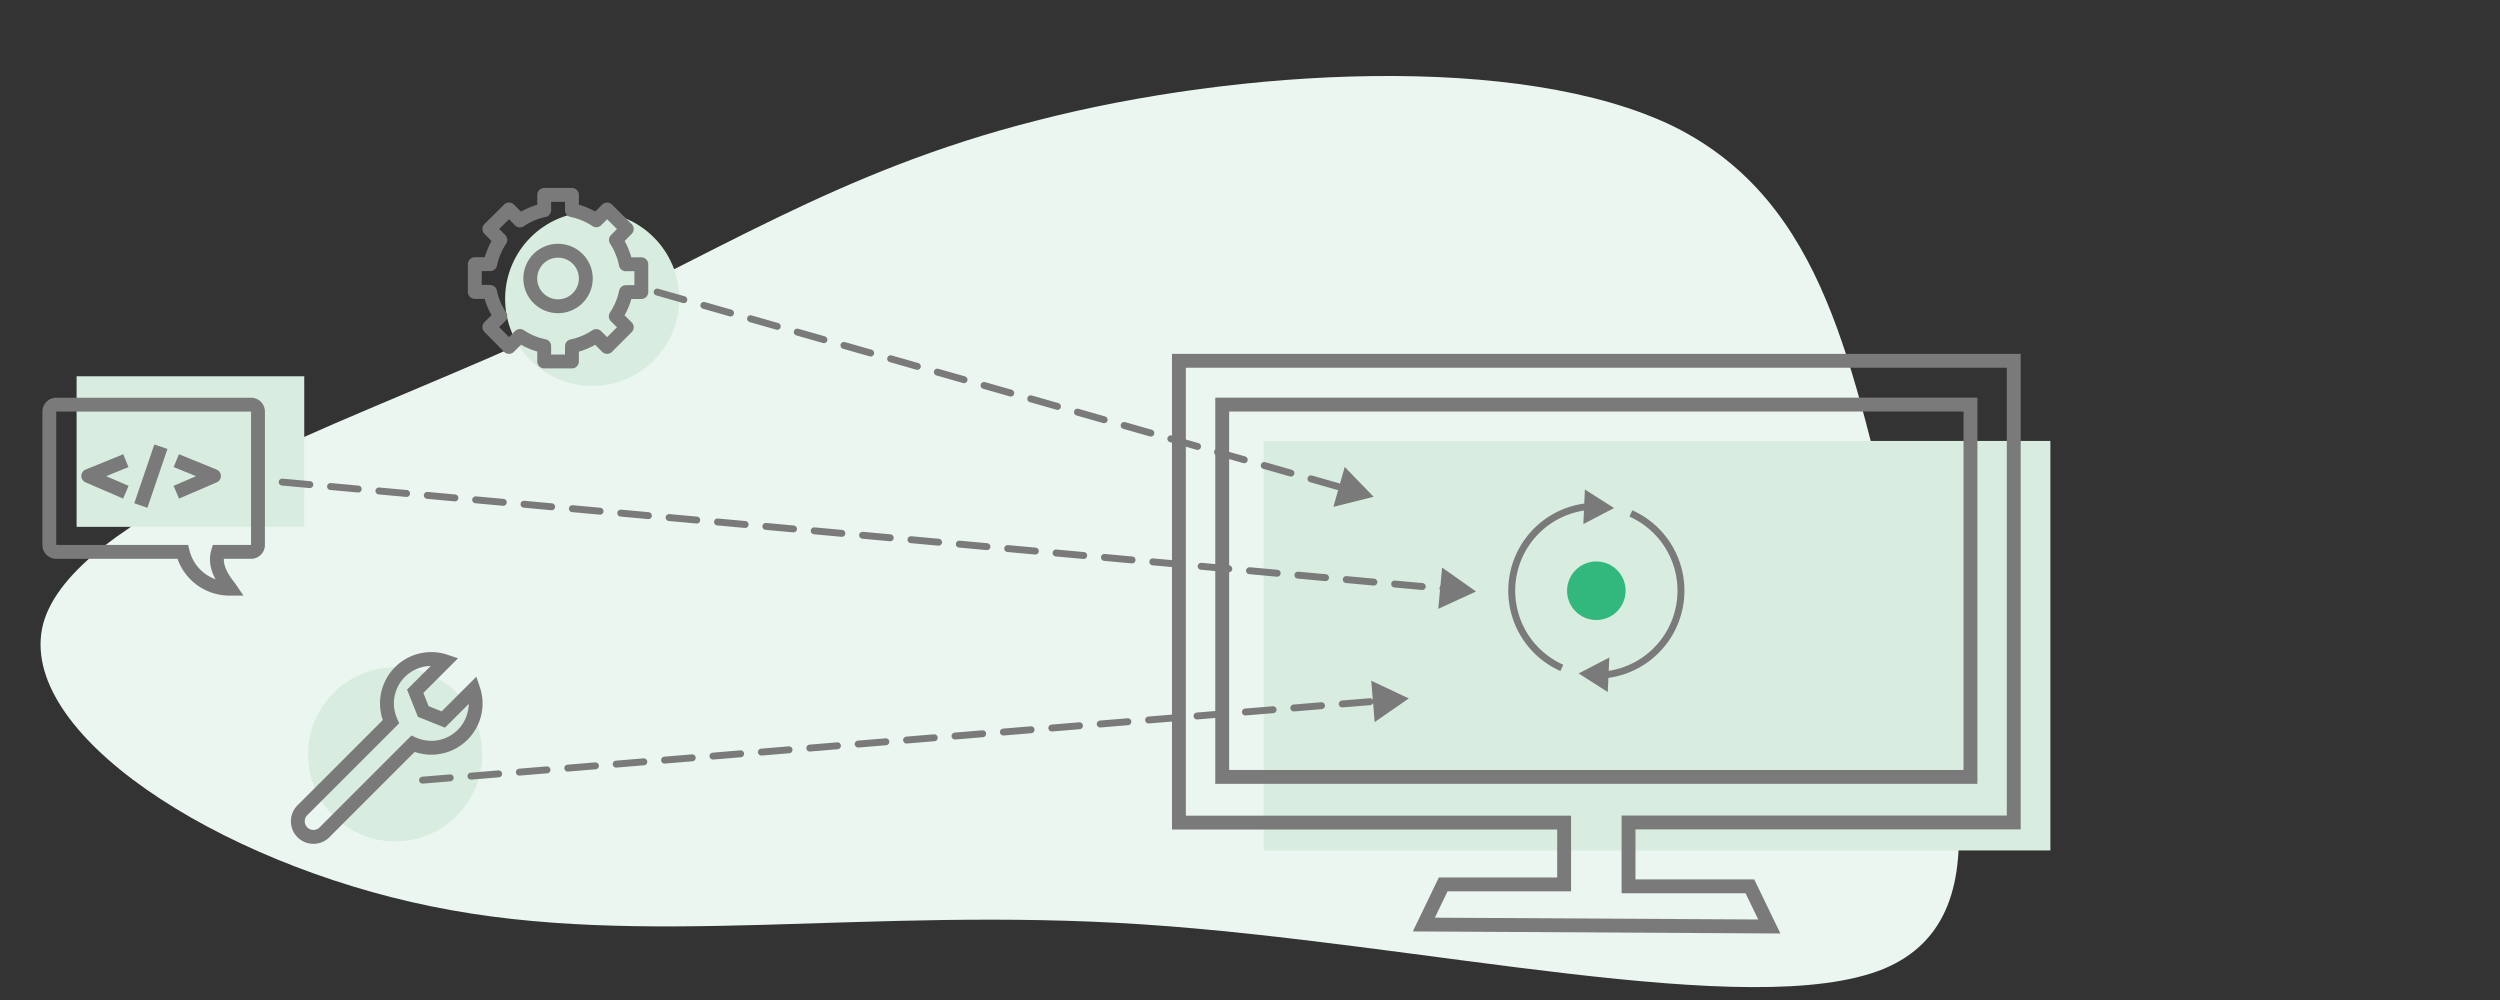
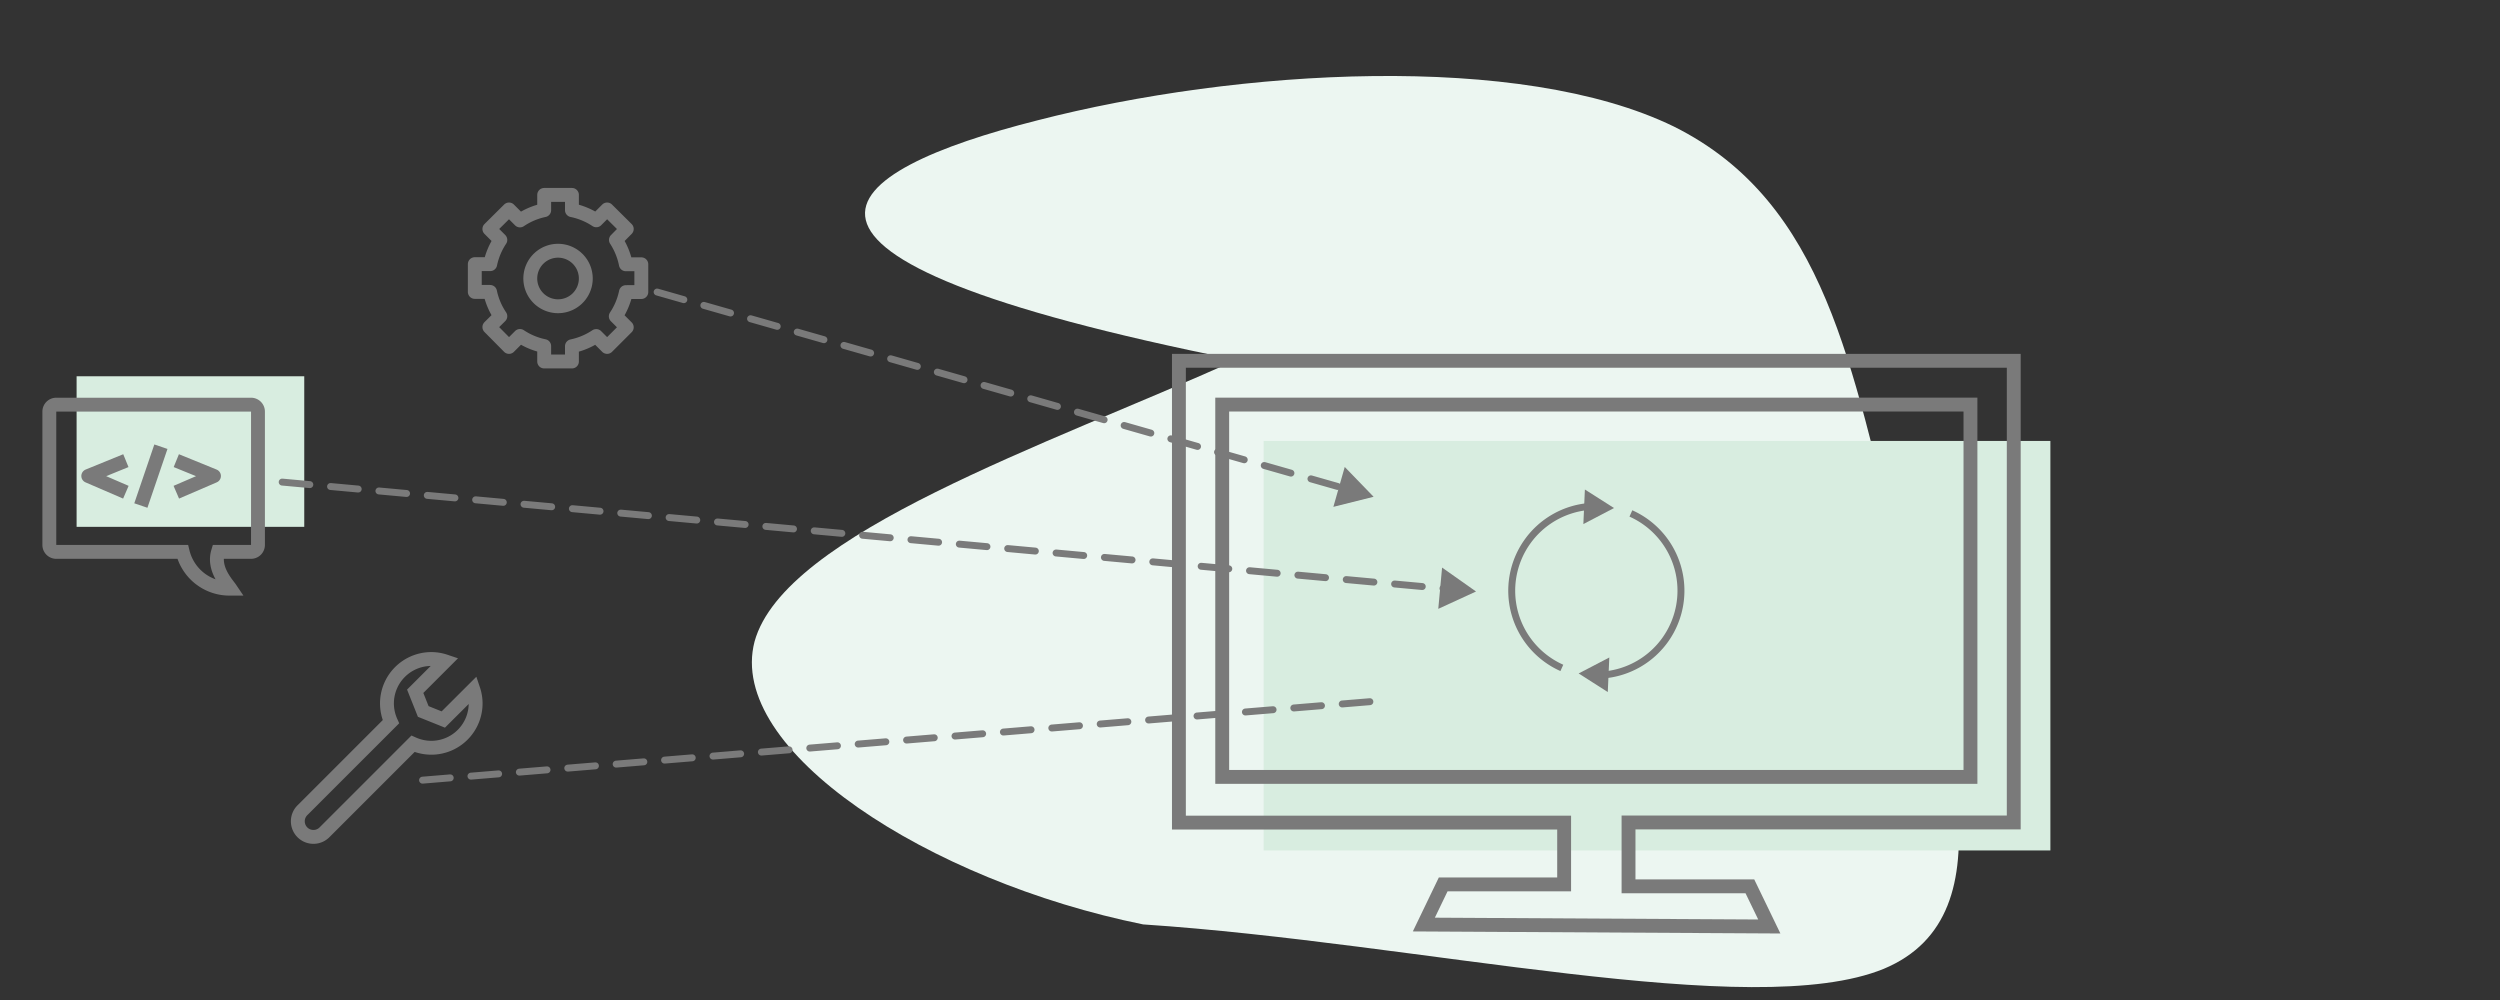
<svg xmlns="http://www.w3.org/2000/svg" viewBox="0 0 360.31 144.19">
  <rect x="0" y="0" width="360.31" height="144.19" fill="#333333" stroke="none" />
  <defs>
    <style>.cls-1{fill:#ecf6f1;}.cls-2{fill:#d8ede0;}.cls-11,.cls-3,.cls-4,.cls-5,.cls-6,.cls-7,.cls-8{fill:none;}.cls-11,.cls-4,.cls-5,.cls-6,.cls-7,.cls-8{stroke:#7a7a7a;}.cls-11,.cls-4{stroke-miterlimit:10;}.cls-4,.cls-5,.cls-6,.cls-7{stroke-width:2px;}.cls-5{stroke-miterlimit:20;}.cls-6{stroke-linejoin:round;}.cls-7,.cls-8{stroke-linecap:round;stroke-miterlimit:20;}.cls-8{stroke-dasharray:4 3;}.cls-9{fill:#7a7a7a;}.cls-10{fill:#32b77c;}</style>
  </defs>
  <g id="Layer_2" data-name="Layer 2">
    <g id="play">
-       <path class="cls-1" d="M149.54,17.34c28.84-7.43,69.6-9.87,91.69.89,22.12,11,25.6,35.31,32.37,61s16.64,52.56-2.1,60.4c-18.92,7.74-66.82-3.76-106.75-6.4s-72,3.67-102.52-2.59c-30.85-6.25-60.1-25.08-56-40.77,4.31-15.59,42-28.25,69.45-40.59C103,36.83,120.51,24.68,149.54,17.34Z" />
-       <circle class="cls-2" cx="56.95" cy="108.72" r="12.55" />
+       <path class="cls-1" d="M149.54,17.34c28.84-7.43,69.6-9.87,91.69.89,22.12,11,25.6,35.31,32.37,61s16.64,52.56-2.1,60.4c-18.92,7.74-66.82-3.76-106.75-6.4c-30.85-6.25-60.1-25.08-56-40.77,4.31-15.59,42-28.25,69.45-40.59C103,36.83,120.51,24.68,149.54,17.34Z" />
      <rect class="cls-2" x="182.12" y="63.55" width="113.39" height="59.02" />
-       <circle class="cls-2" cx="85.35" cy="43.08" r="12.55" />
      <rect class="cls-2" x="11.04" y="54.23" width="32.81" height="21.7" />
      <rect class="cls-3" width="360.31" height="144.19" />
      <rect class="cls-4" x="176.15" y="58.31" width="107.84" height="53.66" />
      <path class="cls-5" d="M76.43,40a4,4,0,1,0,4.14-3.86A4,4,0,0,0,76.43,40Z" />
      <path class="cls-6" d="M92.43,42.09v-4H90.2a10,10,0,0,0-1.43-3.51L90.33,33,87.5,30.19l-1.56,1.56a10,10,0,0,0-3.51-1.46v-2.2h-4v2.2a9.85,9.85,0,0,0-3.49,1.48l-1.58-1.58L70.53,33l1.58,1.58a10,10,0,0,0-1.46,3.49H68.43v4h2.2a9.82,9.82,0,0,0,1.48,3.5l-1.58,1.57L73.36,50l1.58-1.58a9.81,9.81,0,0,0,3.49,1.46v2.22h4v-2.2a10,10,0,0,0,3.5-1.47L87.5,50l2.83-2.83-1.58-1.58a9.84,9.84,0,0,0,1.46-3.49Z" />
      <path class="cls-7" d="M68.22,99.38l-4.33,4.32L61,102.54l-1.16-2.91,4.32-4.32a6.31,6.31,0,0,0-2-.33,6.4,6.4,0,0,0-6.39,6.4,6.48,6.48,0,0,0,.57,2.64l-12.7,12.7a2.25,2.25,0,1,0,3.18,3.18l12.7-12.7a6.48,6.48,0,0,0,2.64.57,6.39,6.39,0,0,0,6.39-6.39A6.3,6.3,0,0,0,68.22,99.38Z" />
      <line class="cls-8" x1="94.71" y1="42.09" x2="193.83" y2="70.41" />
      <polygon class="cls-9" points="192.17 73.05 197.97 71.6 193.81 67.3 192.17 73.05" />
      <line class="cls-8" x1="60.9" y1="112.44" x2="198.75" y2="101.02" />
-       <polygon class="cls-9" points="198.12 104.07 203.04 100.66 197.63 98.11 198.12 104.07" />
      <path class="cls-4" d="M8.11,58.32H36.18a1,1,0,0,1,1,1V78.54a1,1,0,0,1-1,1H31.42c-.73,2.45,1.28,4.56,1.78,5.3a6.94,6.94,0,0,1-6.87-5.3H8.11a1,1,0,0,1-1-1V59.3A1,1,0,0,1,8.11,58.32Z" />
      <polyline class="cls-6" points="25.41 66.39 30.84 68.6 25.41 70.94" />
      <polyline class="cls-6" points="18.14 66.39 12.72 68.6 18.14 70.94" />
      <line class="cls-6" x1="23.19" y1="64.38" x2="20.3" y2="72.86" />
-       <circle class="cls-10" cx="230.07" cy="85.14" r="4.22" />
      <path class="cls-11" d="M225.1,96.26A12.18,12.18,0,0,1,229,73" />
      <polygon class="cls-9" points="228.2 75.53 232.62 73.22 228.42 70.55 228.2 75.53" />
      <path class="cls-11" d="M235.05,74a12.19,12.19,0,0,1-4,23.28" />
      <polygon class="cls-9" points="231.94 94.76 227.52 97.06 231.72 99.74 231.94 94.76" />
      <line class="cls-8" x1="40.67" y1="69.48" x2="208.44" y2="84.85" />
      <polygon class="cls-9" points="207.29 87.75 212.73 85.25 207.84 81.8 207.29 87.75" />
      <path class="cls-4" d="M255,133.53l-2.8-5.79H234.71v-9.2h55.52V52H169.91v66.56h55.52v8.9H208l-2.79,5.79Z" />
    </g>
  </g>
</svg>